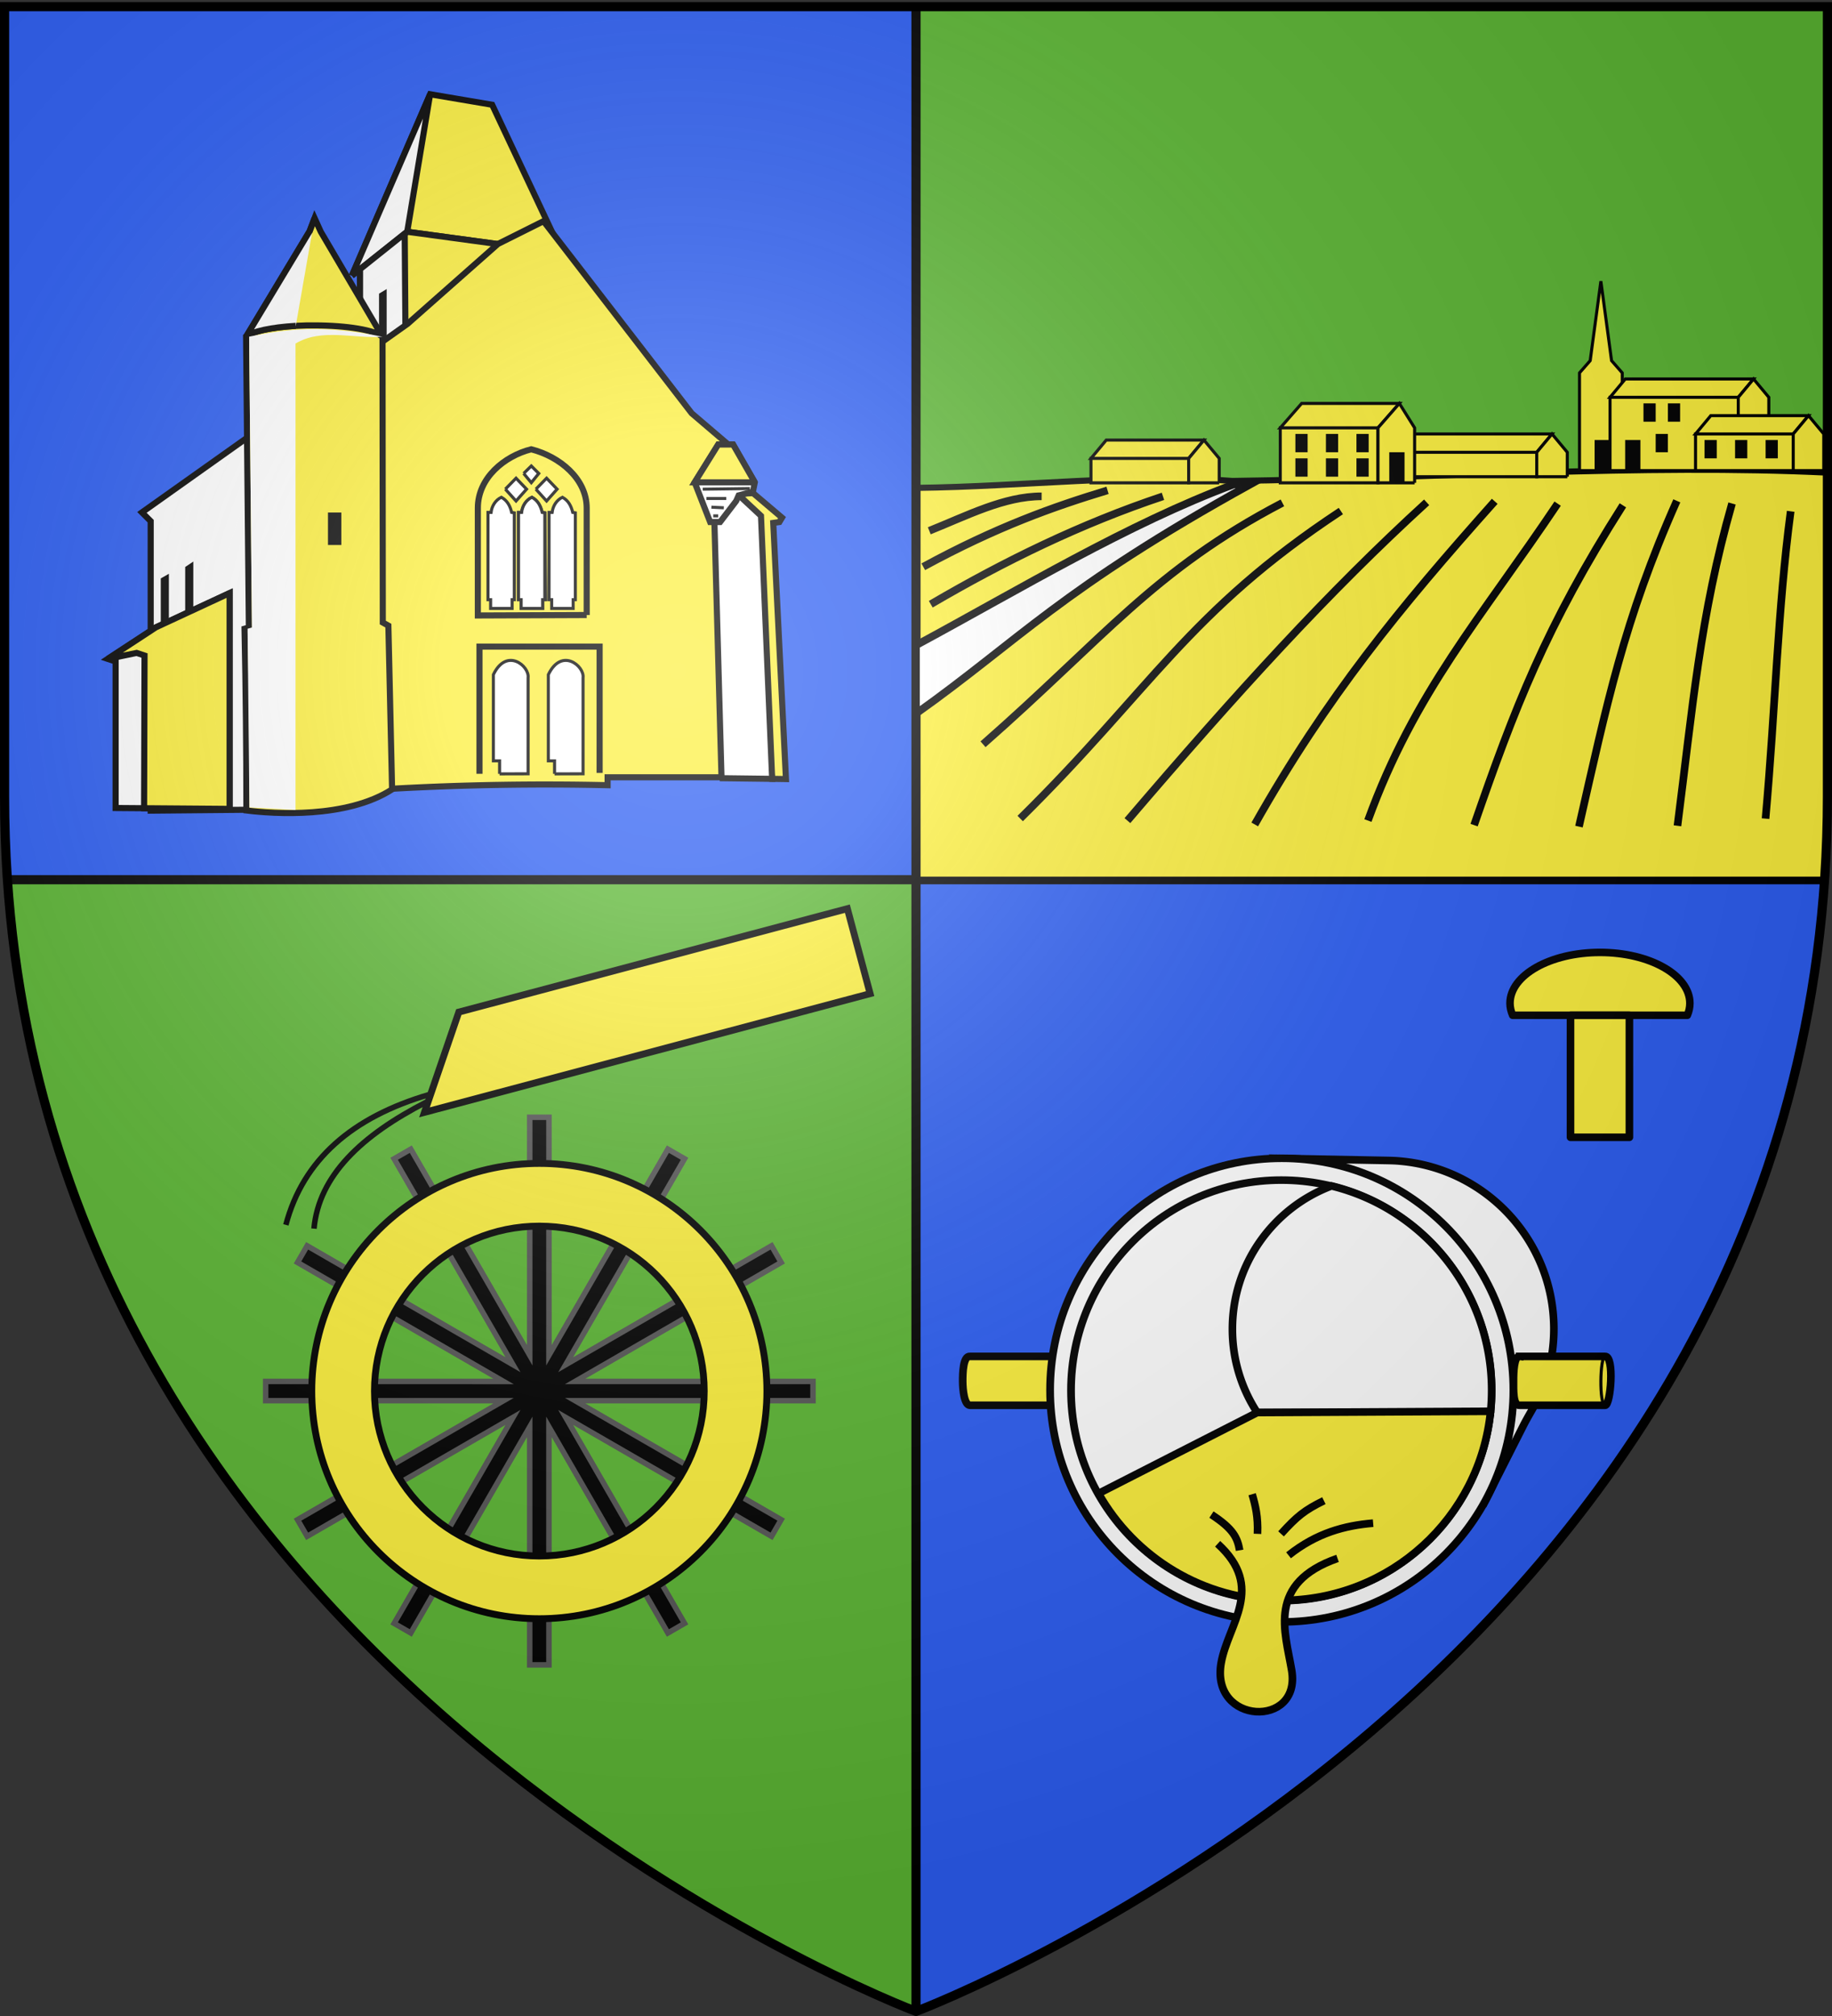
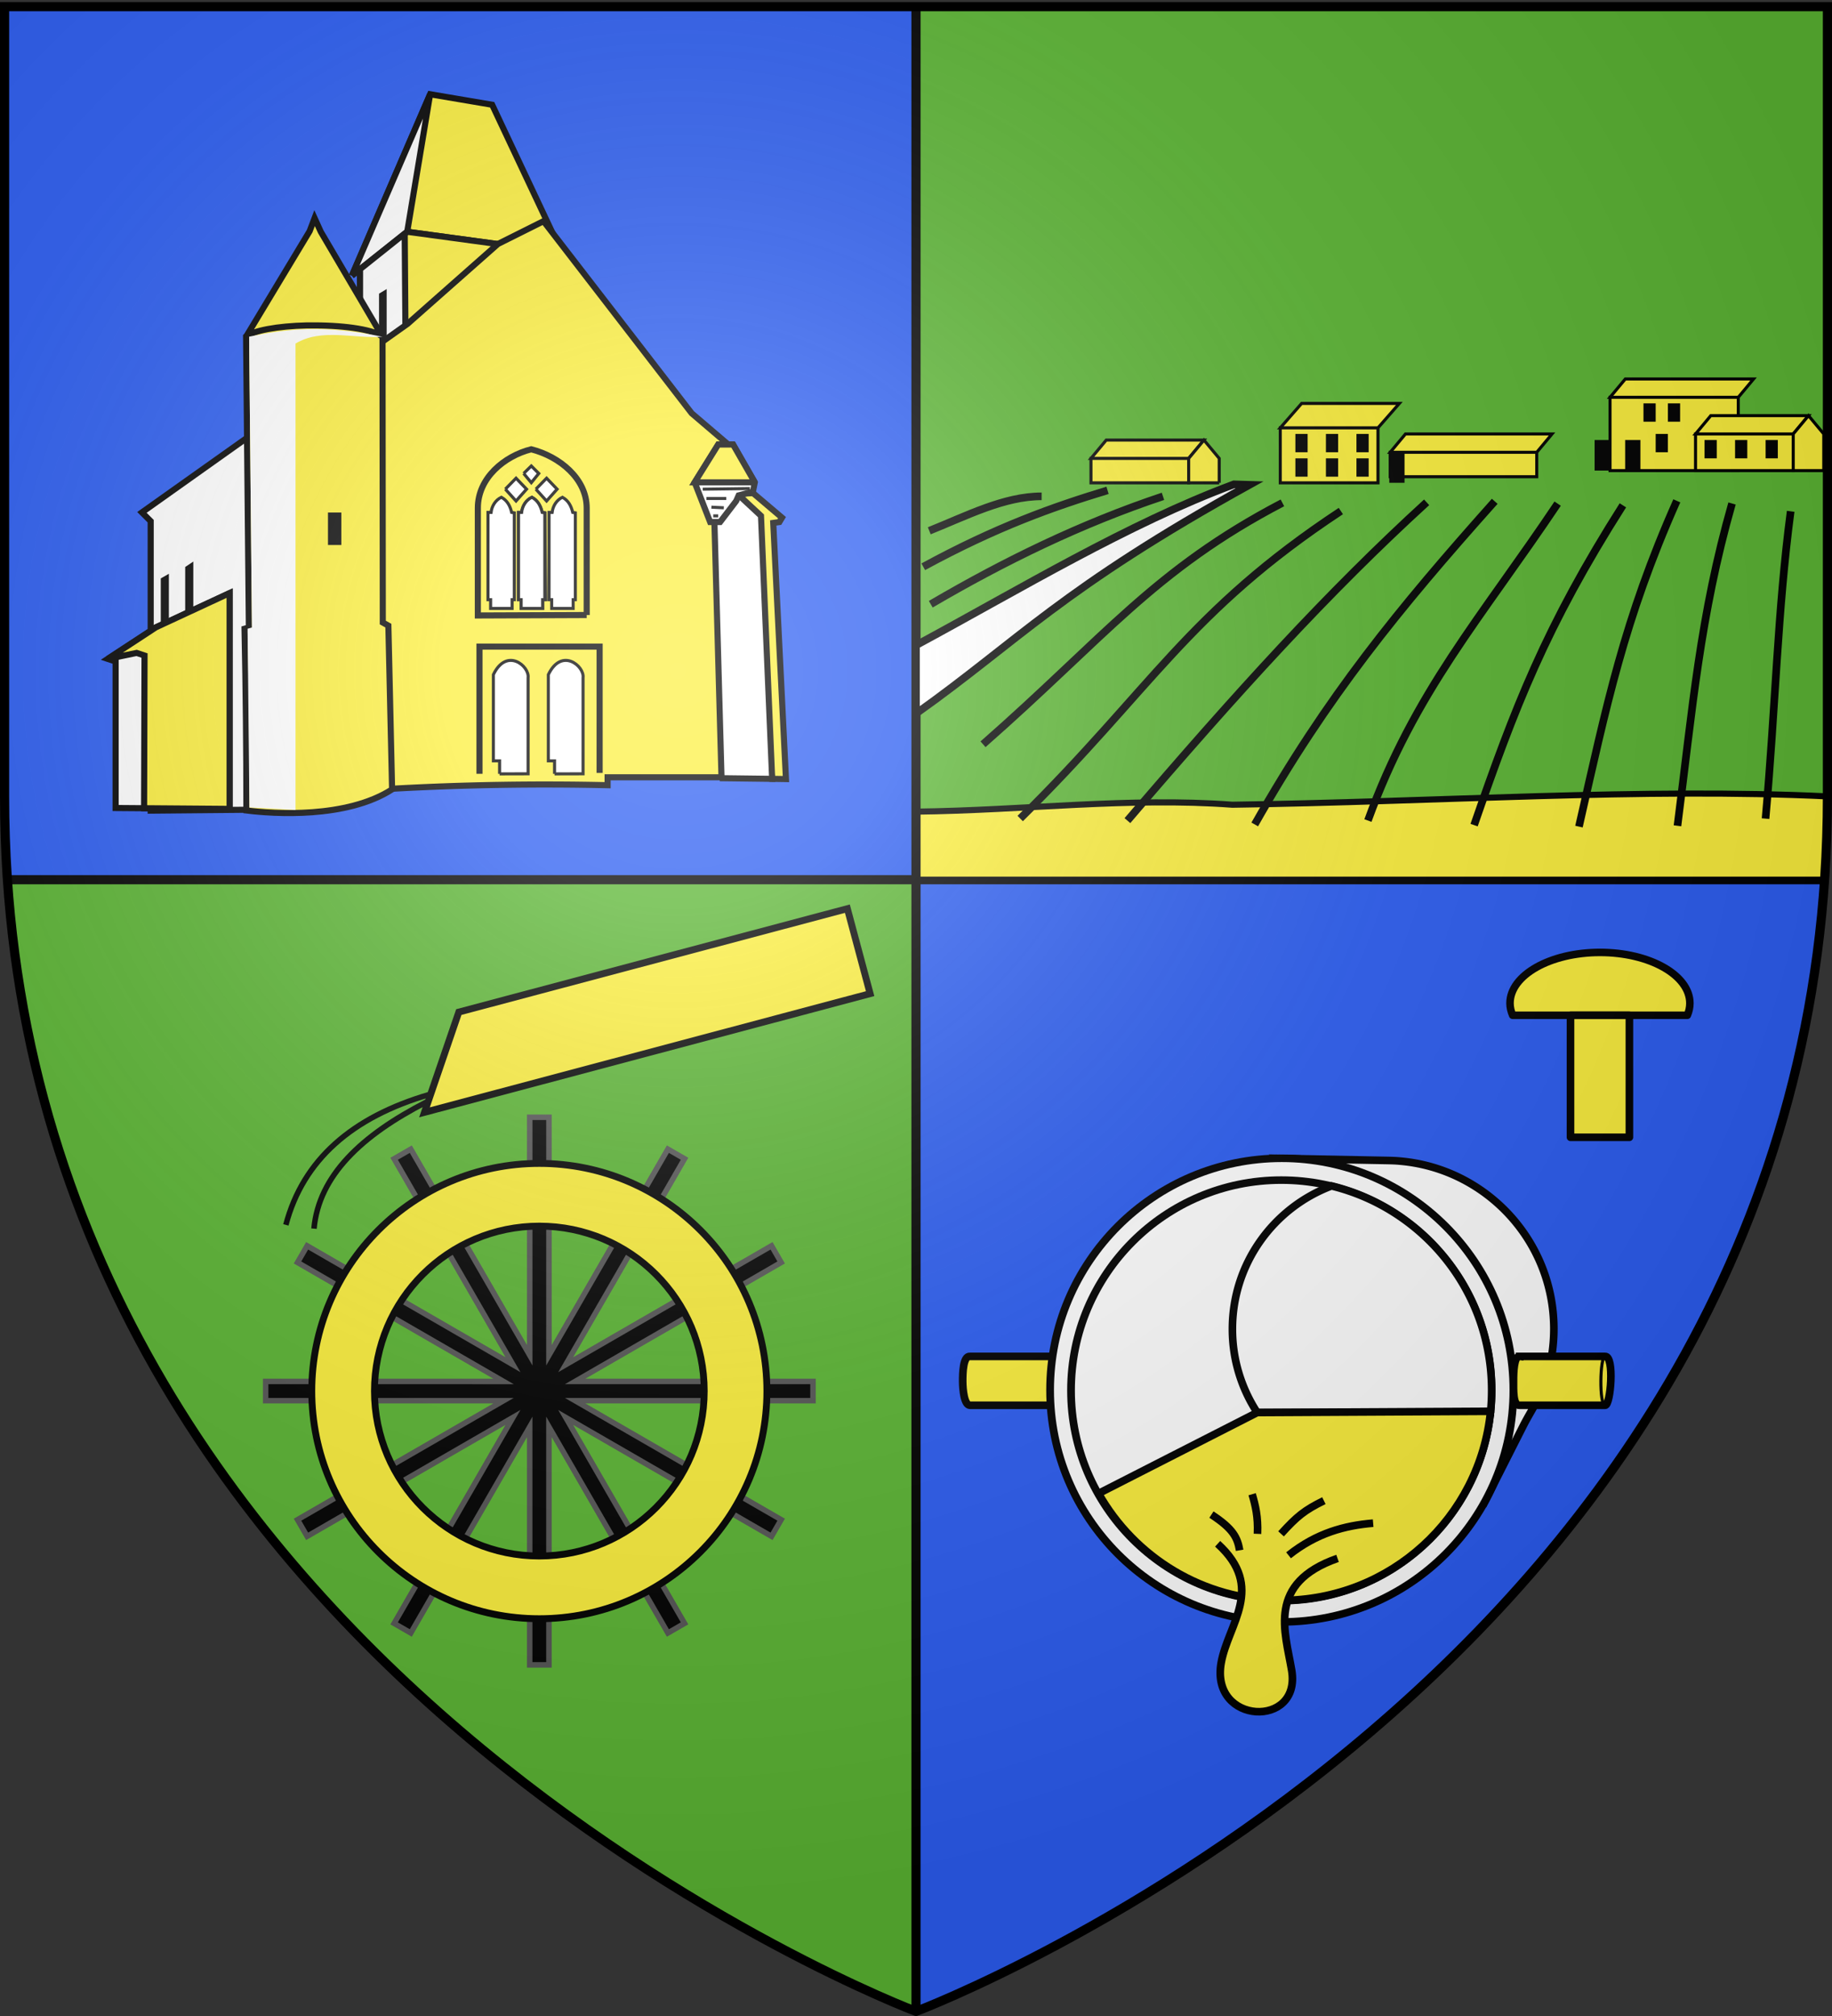
<svg xmlns="http://www.w3.org/2000/svg" xmlns:xlink="http://www.w3.org/1999/xlink" width="600" height="660" version="1.0">
  <rect width="100%" height="100%" fill="#333333" stroke="none" />
  <desc>Flag of Canton of Valais (Wallis)</desc>
  <defs>
    <radialGradient xlink:href="#a" id="b" cx="221.445" cy="226.331" r="300" fx="221.445" fy="226.331" gradientTransform="matrix(1.353 0 0 1.349 -77.63 -85.747)" gradientUnits="userSpaceOnUse" />
    <linearGradient id="a">
      <stop offset="0" style="stop-color:white;stop-opacity:.314" />
      <stop offset=".19" style="stop-color:white;stop-opacity:.251" />
      <stop offset=".6" style="stop-color:#6b6b6b;stop-opacity:.125" />
      <stop offset="1" style="stop-color:black;stop-opacity:.125" />
    </linearGradient>
  </defs>
  <g style="display:inline">
    <path d="M300 2.188V288h297.563c.61-8.916.937-18.002.937-27.281V2.188z" style="fill:#5ab532;fill-opacity:1;fill-rule:evenodd;stroke:none;stroke-width:1px;stroke-linecap:butt;stroke-linejoin:miter;stroke-opacity:1" />
    <path d="M2.438 288C20.604 553.343 300 658.5 300 658.5V288z" style="opacity:1;fill:#5ab532;fill-opacity:1;stroke:none;stroke-width:2.5;stroke-miterlimit:4;stroke-dasharray:none;stroke-opacity:1" />
    <path d="M597.563 288C579.396 553.343 300 658.5 300 658.5V288z" style="opacity:1;fill:#2b5df2;fill-opacity:1;stroke:none;stroke-width:2.5;stroke-miterlimit:4;stroke-dasharray:none;stroke-opacity:1" />
    <path d="M300 2.188V288H2.438a399 399 0 0 1-.938-27.281V2.188z" style="fill:#2b5df2;fill-opacity:1;fill-rule:evenodd;stroke:none;stroke-width:1px;stroke-linecap:butt;stroke-linejoin:miter;stroke-opacity:1" />
    <path d="M-289.5 2.438h3v595.126h-3z" style="opacity:1;fill:#000;fill-opacity:1;stroke:none;stroke-width:2.5;stroke-miterlimit:4;stroke-dasharray:none;stroke-opacity:1" transform="rotate(-90)" />
-     <path d="M300 159.725V288h297.563c.61-3.752.937-23.376.937-27.281V154.725c-59.996-2.887-128.545 1.82-194.895 2.733-33.913-2.506-67.972 1.84-103.605 2.267z" style="fill:#fcef3c;fill-opacity:1;fill-rule:evenodd;stroke:#000;stroke-width:2;stroke-miterlimit:4;stroke-opacity:1;stroke-dasharray:none" />
+     <path d="M300 159.725V288h297.563c.61-3.752.937-23.376.937-27.281c-59.996-2.887-128.545 1.82-194.895 2.733-33.913-2.506-67.972 1.84-103.605 2.267z" style="fill:#fcef3c;fill-opacity:1;fill-rule:evenodd;stroke:#000;stroke-width:2;stroke-miterlimit:4;stroke-opacity:1;stroke-dasharray:none" />
    <path d="M298.5 1.5h3v657h-3z" style="opacity:1;fill:#000;fill-opacity:1;stroke:none;stroke-width:2.5;stroke-miterlimit:4;stroke-dasharray:none;stroke-opacity:1" />
    <path d="M404.125 158.563c-34.801 12.942-69.913 34.23-104.125 52.687v22.375c33.804-24.055 47.639-40.858 109.219-74.906z" style="fill:#fff;stroke:#000;stroke-width:2.5;stroke-linecap:butt;stroke-linejoin:miter;stroke-miterlimit:4;stroke-opacity:1;stroke-dasharray:none" />
    <path d="M321.952 243.658c39.647-34.79 56.069-57.114 98.056-79.031M334.126 267.968c43.053-42.414 54.942-67.614 105.017-100.666M369.24 268.653c35.874-41.952 65.934-74.951 97.999-104.202M410.944 269.902c23.61-41.763 47.143-70.556 78.596-105.784M448.011 268.634c15.362-42.276 37.163-66.463 62.136-103.757M531.513 165.432c-25.31 39.784-35.502 66.518-48.731 104.693M549.176 163.96c-17.373 39.085-23.002 66.988-32.05 106.655M578.235 268.005c3.326-37.231 3.909-67.92 8.23-100.61M304.836 197.815c24.164-14.149 49.274-26.403 76.05-35.327M362.732 160.526c-17.61 5.333-36.269 11.925-60.35 25.023M304.345 173.773c12.266-4.91 24.533-11.3 36.799-11.285M567.26 164.83c-10.525 36.827-12.955 67.465-17.867 105.517" style="fill:none;stroke:#000;stroke-width:2.5;stroke-linecap:butt;stroke-linejoin:miter;stroke-miterlimit:4;stroke-opacity:1" />
  </g>
  <g style="display:inline">
    <path d="M129.002 368.033v86.562l-43.281-74.969-6.063 3.5 43.25 74.907-74.906-43.25-3.5 6.062 74.969 43.281H32.908v7h86.563l-74.969 43.282 3.5 6.062 74.906-43.25-43.25 74.906 6.063 3.5 43.281-74.968v86.562h7v-86.562l43.281 74.968 6.063-3.5-43.25-74.906 74.906 43.25 3.5-6.062-74.969-43.282h86.563v-7h-86.563l74.97-43.28-3.5-6.063-74.907 43.25 43.25-74.907-6.063-3.5-43.28 74.97v-86.563z" style="fill:#000;fill-opacity:1;fill-rule:nonzero;stroke:#555;stroke-width:2;stroke-miterlimit:4;stroke-opacity:1;stroke-dasharray:none" transform="matrix(.9 0 0 .9 57.387 34.545)" />
    <path d="M132.502 384.814c-45.729 0-82.812 37.083-82.812 82.812s37.083 82.813 82.812 82.813 82.813-37.084 82.813-82.813-37.083-82.812-82.813-82.812zm0 22.812c33.138 0 60 26.863 60 60s-26.862 60-60 60c-33.137 0-60-26.863-60-60s26.863-60 60-60zM103.2 329.765l141.396-37.611 8.282 30.91-162.175 43.178z" style="fill:#fcef3c;fill-opacity:1;fill-rule:nonzero;stroke:#000;stroke-width:2.5;stroke-miterlimit:4;stroke-opacity:1;stroke-dasharray:none" transform="matrix(.9 0 0 .9 57.387 34.545)" />
    <path d="M91.439 362.483c-23.563 12.049-39.18 26.746-40.943 46.06" style="fill:none;stroke:#000;stroke-width:2;stroke-linecap:butt;stroke-linejoin:miter;stroke-miterlimit:4;stroke-opacity:1" transform="matrix(.9 0 0 .9 57.387 34.545)" />
    <path d="M92.462 359.754c-28.109 8.223-45.927 23.736-52.202 47.425" style="fill:none;stroke:#000;stroke-width:2;stroke-linecap:butt;stroke-linejoin:miter;stroke-miterlimit:4;stroke-opacity:1" transform="matrix(.9 0 0 .9 57.387 34.545)" />
  </g>
  <path d="m1317.844 379.219 68.75 111.812 12.25-24.187c2.387-4.713 5.476-9.08 7.187-14.188a55.2 55.2 0 0 0 2.875-17.562c0-28.844-22.14-52.504-50.343-54.969-1.621-.16-3.249-.188-4.875-.219z" style="fill:#fff;stroke:#000;stroke-width:2.5;stroke-linecap:butt;stroke-linejoin:miter;stroke-miterlimit:4;stroke-opacity:1;stroke-dasharray:none;display:inline" transform="translate(-900)" />
  <path d="M1217.695 444.067h28v16h-28c-1.901-.036-2.39-5.049-2.405-7.797-.014-2.75.121-8.439 2.405-8.203z" style="fill:#fcef3c;fill-opacity:1;fill-rule:nonzero;stroke:#000;stroke-width:2.5;stroke-miterlimit:4;stroke-opacity:1;stroke-dasharray:none" transform="translate(-900)" />
  <path d="M-139.395 452.407c0 36.01-28.52 65.2-63.701 65.2-35.182 0-63.702-29.19-63.702-65.2s28.52-65.2 63.702-65.2c35.181 0 63.701 29.19 63.701 65.2z" style="fill:#fff;fill-opacity:1;fill-rule:nonzero;stroke:#000;stroke-width:2.123;stroke-miterlimit:4;stroke-opacity:1;stroke-dasharray:none" transform="matrix(1.191 0 0 1.164 661.675 -71.508)" />
  <path d="M-139.395 452.407c0 36.01-28.52 65.2-63.701 65.2-35.182 0-63.702-29.19-63.702-65.2s28.52-65.2 63.702-65.2c35.181 0 63.701 29.19 63.701 65.2z" style="fill:#fff;fill-opacity:1;fill-rule:nonzero;stroke:#000;stroke-width:2.34;stroke-miterlimit:4;stroke-opacity:1;stroke-dasharray:none" transform="matrix(1.081 0 0 1.056 639.179 -22.548)" />
  <path d="M1336.094 388.25c-18.956 7.13-32.469 25.396-32.469 46.844a49.86 49.86 0 0 0 8.125 27.344h76.406c.258-2.412.375-4.866.375-7.344 0-32.367-22.337-59.487-52.437-66.844z" style="fill:#fff;fill-opacity:1;fill-rule:nonzero;stroke:#000;stroke-width:2.5;stroke-miterlimit:4;stroke-opacity:1;stroke-dasharray:none" transform="translate(-900)" />
  <path d="m1388.188 462.031-76.438.406-51.969 26.5c11.82 20.891 34.191 35 59.906 35 35.686 0 65.032-27.134 68.5-61.906z" style="fill:#fcef3c;stroke:#000;stroke-width:2.5;stroke-linecap:butt;stroke-linejoin:miter;stroke-miterlimit:4;stroke-opacity:1;stroke-dasharray:none" transform="translate(-900)" />
  <path d="M1298.786 505.41c15.76 14.328 3.436 26.235 1.163 38.947-3.634 20.325 26.309 21.52 23.09 2.477-2.148-12.709-8.143-28.54 15.022-36.654" style="fill:#fcef3c;stroke:#000;stroke-width:2.5;stroke-linecap:butt;stroke-linejoin:miter;stroke-miterlimit:4;stroke-opacity:1" transform="translate(-900)" />
  <path d="M1322.013 509.173c9.237-7.35 18.473-9.745 27.71-10.522M1305.996 507.54c-.72-4.068-1.994-6.975-9.238-11.695M1319.558 502.158c5.204-5.736 7.68-7.748 14.03-10.873M1311.84 502.158c.24-5.562-.69-9.37-1.753-12.978" style="fill:none;stroke:#000;stroke-width:2.5;stroke-linecap:butt;stroke-linejoin:miter;stroke-miterlimit:4;stroke-opacity:1;stroke-dasharray:none" transform="translate(-900)" />
  <path d="M1397.695 444.067h28c3.148-.209 1.819 16.097 0 16h-28c-2.267.158-1.986-5.251-2-8s.14-8.193 2-8z" style="fill:#fcef3c;fill-opacity:1;fill-rule:nonzero;stroke:#000;stroke-width:2.5;stroke-miterlimit:4;stroke-opacity:1;stroke-dasharray:none" transform="translate(-900)" />
  <path d="M1425.695 460.067c-1.99 0-1.728-16 0-16" style="fill:none;stroke:#000;stroke-width:1px;stroke-linecap:butt;stroke-linejoin:miter;stroke-opacity:1" transform="translate(-900)" />
  <g style="display:inline">
    <path d="M.016 307.497c-16.433 0-29.769 7.517-29.769 16.817 0 1.365.33 2.699.871 3.97h57.795c.542-1.271.84-2.605.84-3.97 0-9.3-13.305-16.817-29.737-16.817z" style="fill:#fcef3c;fill-opacity:1;fill-rule:nonzero;stroke:#000;stroke-width:2.495;stroke-linejoin:round;stroke-miterlimit:4;stroke-opacity:1;stroke-dasharray:none" transform="matrix(.99 0 0 .99 524 7.38)" />
    <path d="M-9.742 328.289H9.743v40.348H-9.742z" style="fill:#fcef3c;fill-opacity:1;fill-rule:nonzero;stroke:#000;stroke-width:2.515;stroke-linejoin:round;stroke-miterlimit:4;stroke-opacity:1;stroke-dasharray:none" transform="matrix(.99 0 0 .99 524 7.38)" />
  </g>
  <g style="display:inline">
    <path d="M1057.305 150.071h32v8h-32zM1062.305 144.071h32l-5 6h-32z" style="fill:#fcef3c;fill-opacity:1;fill-rule:nonzero;stroke:#000;stroke-opacity:1" transform="translate(-700)" />
    <path d="M1099.305 158.071h-10v-8l5-6 5 6v8" style="fill:#fcef3c;stroke:#000;stroke-width:1px;stroke-linecap:butt;stroke-linejoin:miter;stroke-opacity:1" transform="translate(-700)" />
    <path d="M1119.305 140.071h32v18h-32zM1126.305 132.071h32l-7 8h-32zM1155.305 148.071h48v8h-48zM1160.305 142.071h48l-5 6h-48z" style="fill:#fcef3c;fill-opacity:1;fill-rule:nonzero;stroke:#000;stroke-opacity:1" transform="translate(-700)" />
-     <path d="M1213.305 156.071h-10v-8l5-6 5 6v8M1163.305 158.071h-12v-18l7-8 5 8v18M1231.305 154.071h-14v-32l3.5-4 3.5-26 3.5 26 3.5 4v32" style="fill:#fcef3c;stroke:#000;stroke-width:1px;stroke-linecap:butt;stroke-linejoin:miter;stroke-opacity:1" transform="translate(-700)" />
    <path d="M1227.305 130.071h42v24h-42zM1232.305 124.071h42l-5 6h-42z" style="fill:#fcef3c;fill-opacity:1;fill-rule:nonzero;stroke:#000;stroke-opacity:1" transform="translate(-700)" />
-     <path d="M1279.305 154.071h-10v-24l5-6 5 6v24" style="fill:#fcef3c;stroke:#000;stroke-width:1px;stroke-linecap:butt;stroke-linejoin:miter;stroke-opacity:1" transform="translate(-700)" />
    <path d="M1255.305 142.071h32v12h-32zM1260.305 136.071h32l-5 6h-32z" style="fill:#fcef3c;fill-opacity:1;fill-rule:nonzero;stroke:#000;stroke-opacity:1" transform="translate(-700)" />
    <path d="M1297.305 154.071h-10v-12l5-6 5 6v12" style="fill:#fcef3c;stroke:#000;stroke-width:1px;stroke-linecap:butt;stroke-linejoin:miter;stroke-opacity:1" transform="translate(-700)" />
    <path d="M1232.254 144.057h5v10h-5zM1238.254 132.057h4v6h-4zM1246.254 132.057h4v6h-4zM1242.254 142.057h4v6h-4zM1222.254 144.057h5v10h-5zM1258.254 144.057h4v6h-4zM1268.254 144.057h4v6h-4zM1278.254 144.057h4v6h-4zM1124.254 142.057h4v6h-4zM1134.254 142.057h4v6h-4zM1144.254 142.057h4v6h-4zM1124.254 150.057h4v6h-4zM1134.254 150.057h4v6h-4zM1144.254 150.057h4v6h-4zM1155 148.057h5v10h-5z" style="fill:#000;stroke:none" transform="translate(-700)" />
  </g>
  <path d="m115.233 90.257 25.635-59.4 20.321 3.439 22.823 48.458-50.647-6.878-18.132 14.38" style="fill:#fcef3c;stroke:#000;stroke-width:2;stroke-linecap:butt;stroke-linejoin:miter;stroke-opacity:1" />
  <path d="M117.913 88.131v35.577l49.803-43.167-34.35-4.665-15.453 12.255M241.469 161.72l5.169-.287 9.477 8.04-.862 1.436-2.01.287 4.164 83.854-4.517-.073-11.421-93.257" style="fill:#fcef3c;stroke:#000;stroke-width:2;stroke-linecap:butt;stroke-linejoin:miter;stroke-opacity:1" />
  <path d="m91.69 135.671-45.21 32.08 2.872 2.871v94.766l31.015-.287 11.207-1.601.116-127.829M115.233 90.257l25.635-59.4-7.503 45.019-18.132 14.38" style="fill:#fff;stroke:#000;stroke-width:2;stroke-linecap:butt;stroke-linejoin:miter;stroke-opacity:1" />
  <path d="M117.913 88.131v35.577l14.893-12.908-.26-34.336-14.633 11.667M235.726 254.763l-2.01-82.992 7.946-9.952 7.573 7.06 3.655 86.098-17.164-.214" style="fill:#fff;stroke:#000;stroke-width:2;stroke-linecap:butt;stroke-linejoin:miter;stroke-opacity:1" />
  <path d="m124.136 96.138 2.5-1.513v21.522h-2.5z" style="fill:#000;fill-opacity:1;fill-rule:nonzero;stroke:none" />
  <path d="m238.31 145.351-11.774-10.05-48.532-62.891-14.932 7.466-29.579 26.133L96.75 132.08v130.68l31.862-4.552A907 907 0 0 1 199 257.06v-2.584h37.3l-2.297-82.705 4.307-26.42" style="fill:#fcef3c;stroke:#000;stroke-width:2;stroke-linecap:butt;stroke-linejoin:miter;stroke-opacity:1" />
  <path d="M75.198 264.814V194.17l-24.123 11.2-15.794 10.338 2.585.861v47.958l37.332.287" style="fill:#fff;stroke:#000;stroke-width:2;stroke-linecap:butt;stroke-linejoin:miter;stroke-opacity:1" />
  <path d="m75.198 194.17-27.856 18.666-.148 51.762" style="fill:none;stroke:#000;stroke-width:1px;stroke-linecap:butt;stroke-linejoin:miter;stroke-opacity:1" />
  <path d="m52.655 189.362 2.653-1.513v23.433h-2.653zM60.655 185.614l2.653-1.765v23.433h-2.653z" style="fill:#000;fill-opacity:1;fill-rule:nonzero;stroke:none" />
  <path d="m35.281 215.708 9.472-1.957 2.584.861-.143 49.986 28.004.216V194.17l-24.123 11.2-15.794 10.338M80.695 265.13q.004-29.65-.609-59.294l1.422-.406-.914-95.211 20.001-12.41h8.123l16.563 12.441.087 93.556 1.828 1.015 1.218 53.608c-14.988 9.645-38.875 8.002-47.719 6.904v-.203" style="fill:#fcef3c;stroke:#000;stroke-width:2;stroke-linecap:butt;stroke-linejoin:miter;stroke-opacity:1" />
  <path d="m103.031 71.406-1.625 4.281-20.812 34.532c2.297-1.962 10.224-3.48 19.969-3.688.773-.016 1.58 0 2.374 0 10.858 0 19.924 1.59 22.344 3.719l-20.219-34.375zm23.25 40.219-.344-.25z" style="fill:#fcef3c;stroke:#000;stroke-width:2;stroke-linecap:butt;stroke-linejoin:miter;stroke-opacity:1" />
-   <path d="m103.031 71.406-1.625 4.281-20.812 34.532c2-1.708 8.265-3.079 16.28-3.543m29.407 4.949-.344-.25z" style="fill:#fff;stroke:#000;stroke-width:2;stroke-linecap:butt;stroke-linejoin:miter;stroke-opacity:1" />
  <path d="M181.616 253.352v-4.264h-2.03v-28.225c4.36-9.07 11.883-2.764 11.37 1.015v31.45l-9.34.024M163.616 253.352v-4.264h-2.03v-28.225c4.36-9.07 11.883-2.764 11.37 1.015v31.45l-9.34.024" style="fill:#fff;stroke:#000;stroke-width:1px;stroke-linecap:butt;stroke-linejoin:miter;stroke-opacity:1" />
  <path d="M170.682 199.195h7.035v-2.871h1.005l-.287-28.43-.861-.144c-.487-2.029-1.377-3.868-3.374-4.953-1.958.928-3.12 2.89-3.375 4.953h-1.005v28.574h.862z" style="fill:none;stroke:#000;stroke-width:1px;stroke-linecap:butt;stroke-linejoin:miter;stroke-opacity:1" />
  <path d="M170.682 199.195h7.035v-2.871h.718v-28.43l-.861-.144c-.487-2.029-1.377-3.868-3.374-4.953-1.958.928-3.12 2.89-3.375 4.953h-1.005v28.574h.862zM160.682 199.195h7.035v-2.871h.718v-28.43l-.861-.144c-.487-2.029-1.377-3.868-3.374-4.953-1.958.928-3.12 2.89-3.375 4.953h-1.005v28.574h.862zM180.682 199.195h7.035v-2.871h.718v-28.43l-.861-.144c-.487-2.029-1.377-3.868-3.374-4.953-1.958.928-3.12 2.89-3.375 4.953h-1.005v28.574h.862zM175.5 160.14l3.51 3.877 3.446-3.877-3.446-3.59-3.51 3.59M165.5 160.14l3.51 3.877 3.446-3.877-3.446-3.59-3.51 3.59M171.5 155l2.51 3.017 2.446-3.017-2.446-2.45-2.51 2.45" style="fill:#fff;stroke:#000;stroke-width:1px;stroke-linecap:butt;stroke-linejoin:miter;stroke-opacity:1" />
  <path d="m192.15 201.35-35.65.143v-35.179c0-9.863 8.691-17.007 17.484-19.23 9.245 2.366 18.166 9.577 18.166 19.231v35.034M157.041 253.327v-41.64h39.342v41.353" style="fill:none;stroke:#000;stroke-width:2;stroke-linecap:butt;stroke-linejoin:miter;stroke-opacity:1" />
  <path d="m246.595 160.96.61-3.046-7.108-12.386h-4.873l-7.717 12.386 5.077 12.996h3.249l5.28-6.904.812-1.828 4.67-1.218" style="fill:#fff;stroke:#000;stroke-width:2;stroke-linecap:butt;stroke-linejoin:miter;stroke-opacity:1" />
  <path d="M231.366 163.194h6.498M232.99 166.037l4.061.203M233.6 168.88h1.624M230.147 160.148l15.433-.203" style="fill:none;stroke:#000;stroke-width:1px;stroke-linecap:butt;stroke-linejoin:miter;stroke-opacity:1" />
  <path d="m247.204 157.914-7.107-12.386h-4.873l-7.717 12.386h19.697" style="fill:#fcef3c;stroke:#000;stroke-width:2;stroke-linecap:butt;stroke-linejoin:miter;stroke-opacity:1" />
  <path d="M107.417 167.789h4.377v10.629h-4.377z" style="fill:#000;fill-opacity:1;fill-rule:nonzero;stroke:none" />
  <path d="m96.786 265.159-15.091-.826-.609-58.497 1.422-.406-.914-95.211c12.014-2.512 24.156-4.036 43.687.031-9.506.698-19.874-2.91-28.495 2.215" style="fill:#fff;stroke:none" />
  <path d="M300 658.5s298.5-112.32 298.5-397.772V2.176H1.5v258.552C1.5 546.18 300 658.5 300 658.5" style="opacity:1;fill:url(#b);fill-opacity:1;fill-rule:evenodd;stroke:none;stroke-width:1px;stroke-linecap:butt;stroke-linejoin:miter;stroke-opacity:1" />
  <path d="M300 658.5S1.5 546.18 1.5 260.728V2.176h597v258.552C598.5 546.18 300 658.5 300 658.5z" style="opacity:1;fill:none;fill-opacity:1;fill-rule:evenodd;stroke:#000;stroke-width:3;stroke-linecap:butt;stroke-linejoin:miter;stroke-miterlimit:4;stroke-dasharray:none;stroke-opacity:1" />
</svg>